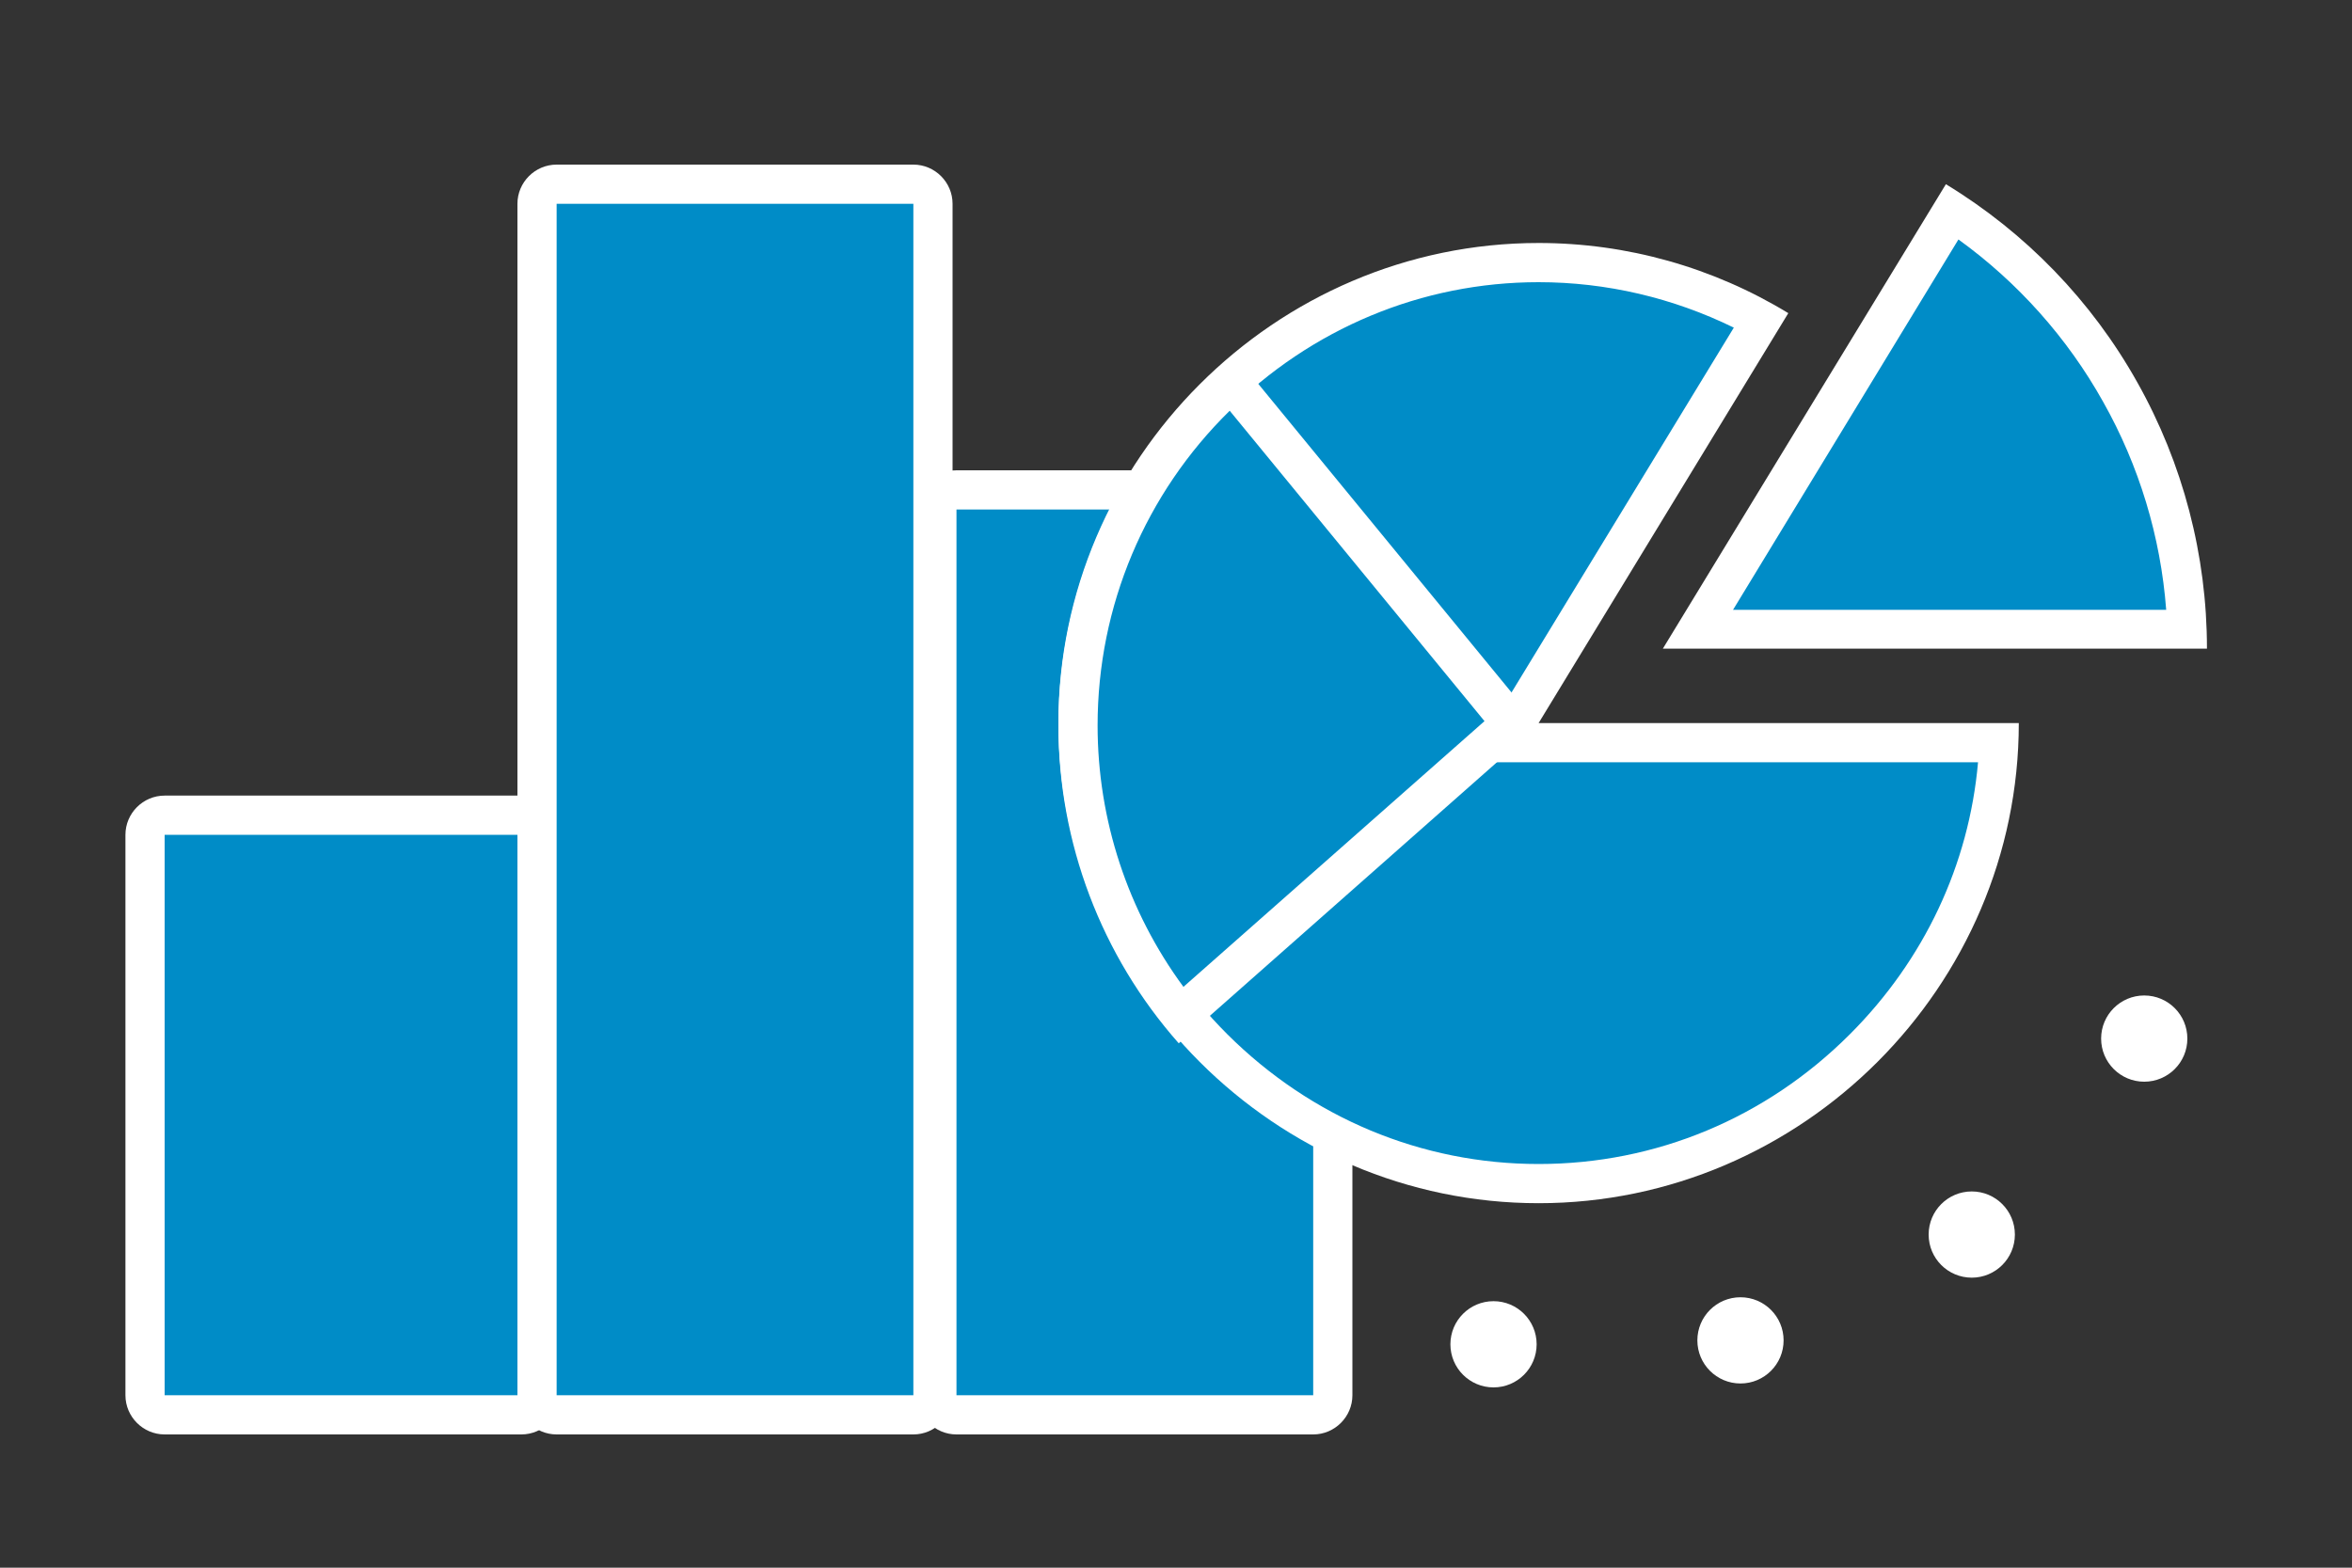
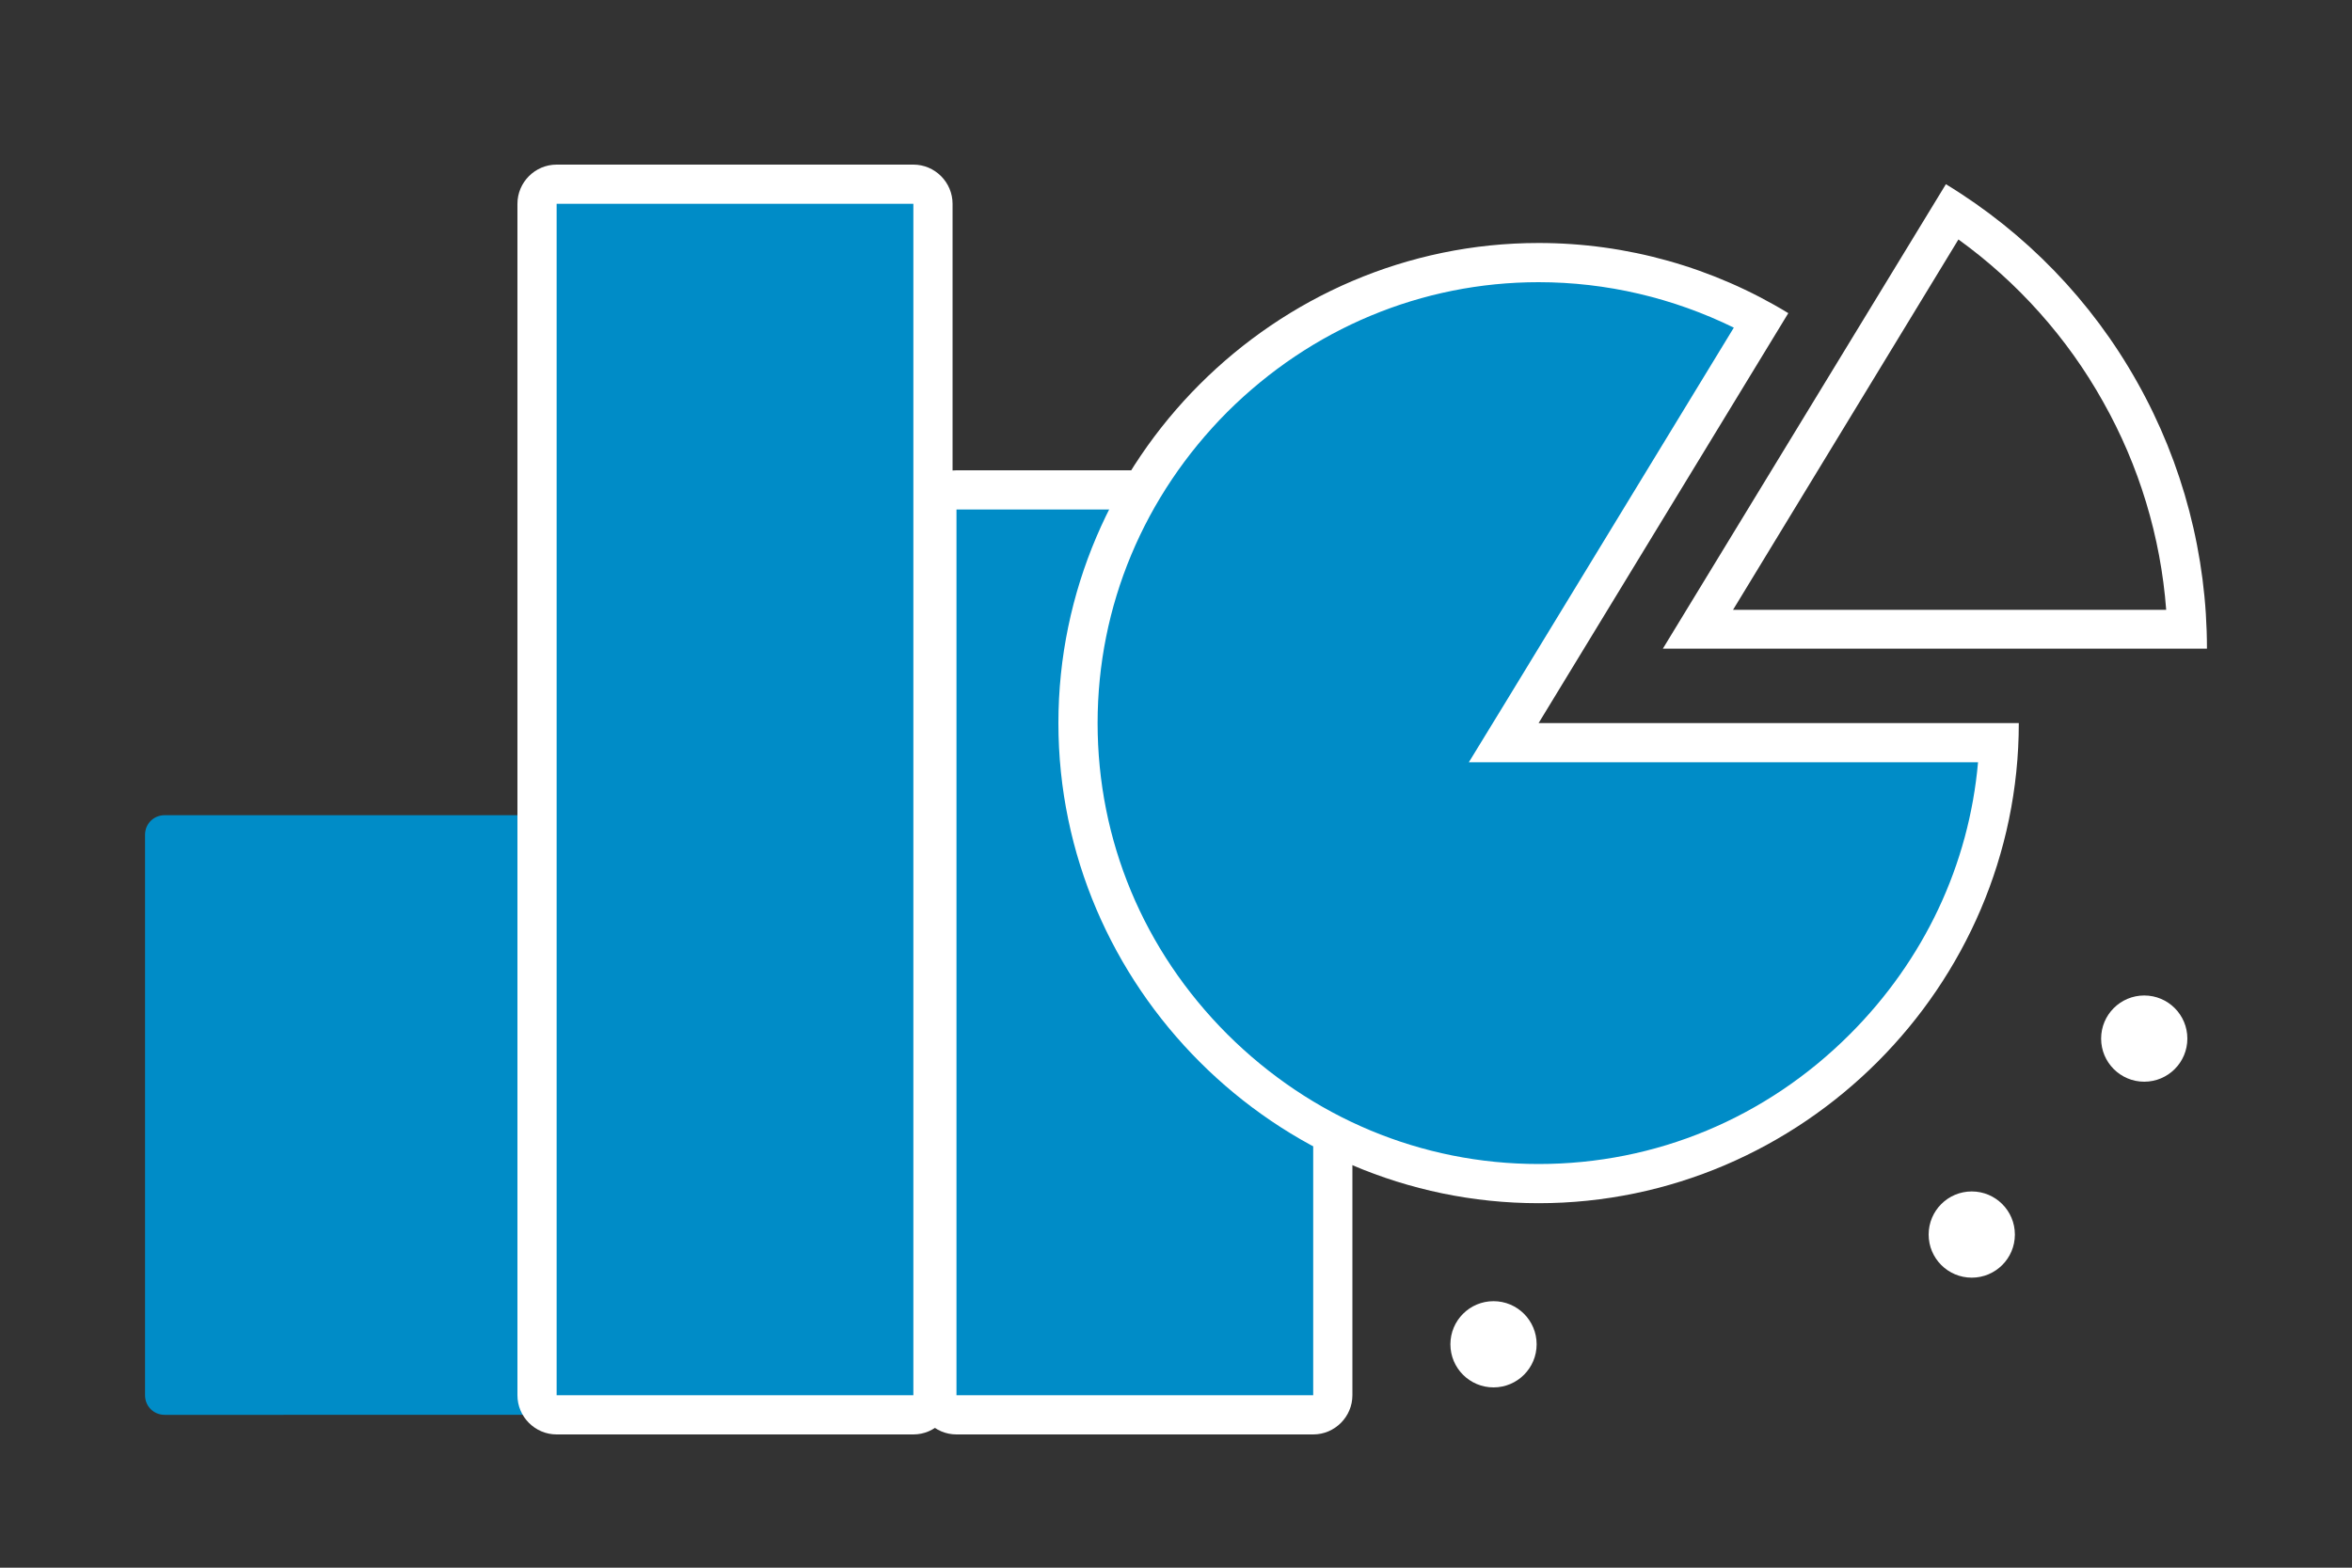
<svg xmlns="http://www.w3.org/2000/svg" version="1.1" id="Layer_1" x="0px" y="0px" width="600px" height="400px" viewBox="0 0 600 400" style="enable-background:new 0 0 600 400;" xml:space="preserve">
  <rect x="0" y="0" width="600" height="400" fill="#333333" stroke="none" />
  <style type="text/css">
	.st0{fill:#008cc7;}
	.st1{fill:#FFFFFF;}
</style>
  <g>
    <path class="st0" d="M42,361c-2.8,0-5-2.2-5-5V213c0-2.8,2.2-5,5-5h91c2.8,0,5,2.2,5,5v143c0,2.8-2.2,5-5,5H42z" />
-     <path class="st1" d="M133,213v143H42V213H133 M133,203H42c-5.5,0-10,4.5-10,10v143c0,5.5,4.5,10,10,10h91c5.5,0,10-4.5,10-10V213   C143,207.5,138.5,203,133,203L133,203z" />
  </g>
  <g>
    <path class="st0" d="M142,361c-2.8,0-5-2.2-5-5V52c0-2.8,2.2-5,5-5h91c2.8,0,5,2.2,5,5v304c0,2.8-2.2,5-5,5H142z" />
    <path class="st1" d="M233,52v304h-91V52H233 M233,42h-91c-5.5,0-10,4.5-10,10v304c0,5.5,4.5,10,10,10h91c5.5,0,10-4.5,10-10V52   C243,46.5,238.5,42,233,42L233,42z" />
  </g>
  <g>
    <path class="st0" d="M244,361c-2.8,0-5-2.2-5-5V130c0-2.8,2.2-5,5-5h91c2.8,0,5,2.2,5,5v226c0,2.8-2.2,5-5,5H244z" />
    <path class="st1" d="M335,130v226h-91V130H335 M335,120h-91c-5.5,0-10,4.5-10,10v226c0,5.5,4.5,10,10,10h91c5.5,0,10-4.5,10-10V130   C345,124.5,340.5,120,335,120L335,120z" />
  </g>
  <g>
    <path class="st0" d="M392.5,302c-31.2,0-60.6-12.3-82.9-34.6c-22.3-22.3-34.6-51.7-34.6-82.9s12.3-60.6,34.6-82.9   C331.9,79.3,361.3,67,392.5,67c19.9,0,39.4,5,56.8,14.6l-65.7,107.9h126.3c-1.2,29.3-13.4,56.8-34.5,77.9   C453.1,289.7,423.7,302,392.5,302z" />
    <path class="st1" d="M392.5,72c17.3,0,34.3,4,49.8,11.6L384,179.3l-9.3,15.2h17.8h112.1c-2.3,26.1-13.7,50.4-32.7,69.4   c-21.4,21.4-49.5,33.1-79.4,33.1s-58-11.8-79.4-33.1c-21.4-21.4-33.1-49.5-33.1-79.4s11.8-58,33.1-79.4   C334.5,83.8,362.7,72,392.5,72 M392.5,62C325.3,62,270,117.3,270,184.5S325.3,307,392.5,307S515,251.7,515,184.5H392.5l63.7-104.6   C437,68.2,415,62,392.5,62L392.5,62z" />
  </g>
  <g>
-     <path class="st0" d="M433.2,160.5L498,54c17.7,11.7,32.4,27.5,42.8,46c10.4,18.5,16.2,39.3,17,60.5H433.2z" />
    <path class="st1" d="M499.6,61.1c15.1,10.9,27.8,25.1,36.9,41.4c9.2,16.3,14.7,34.5,16.1,53.1H442.1L499.6,61.1 M496.4,47   l-72.2,118.5H563c0-23.8-6.1-47.2-17.8-68C533.6,76.8,516.8,59.4,496.4,47L496.4,47z" />
  </g>
  <g>
-     <path class="st0" d="M301.2,259c-16.9-20.9-26.2-47-26.2-74c0-33.7,14.2-65.3,39.2-87.6l71.4,87L301.2,259z" />
-     <path class="st1" d="M313.7,104.8l65,79.2l-76.8,67.8c-14.2-19.3-21.9-42.6-21.9-66.7C280,154.6,292.2,125.9,313.7,104.8    M314.8,90.4c-28.3,23.3-44.8,58-44.8,94.7c0,29.9,10.9,58.7,30.7,81.1l91.8-81.1L314.8,90.4L314.8,90.4z" />
-   </g>
+     </g>
  <g>
    <circle class="st1" cx="381" cy="343" r="11" />
  </g>
  <g>
-     <circle class="st1" cx="444" cy="342" r="11" />
-   </g>
+     </g>
  <g>
    <circle class="st1" cx="503" cy="315" r="11" />
  </g>
  <g>
    <circle class="st1" cx="547" cy="265" r="11" />
  </g>
</svg>